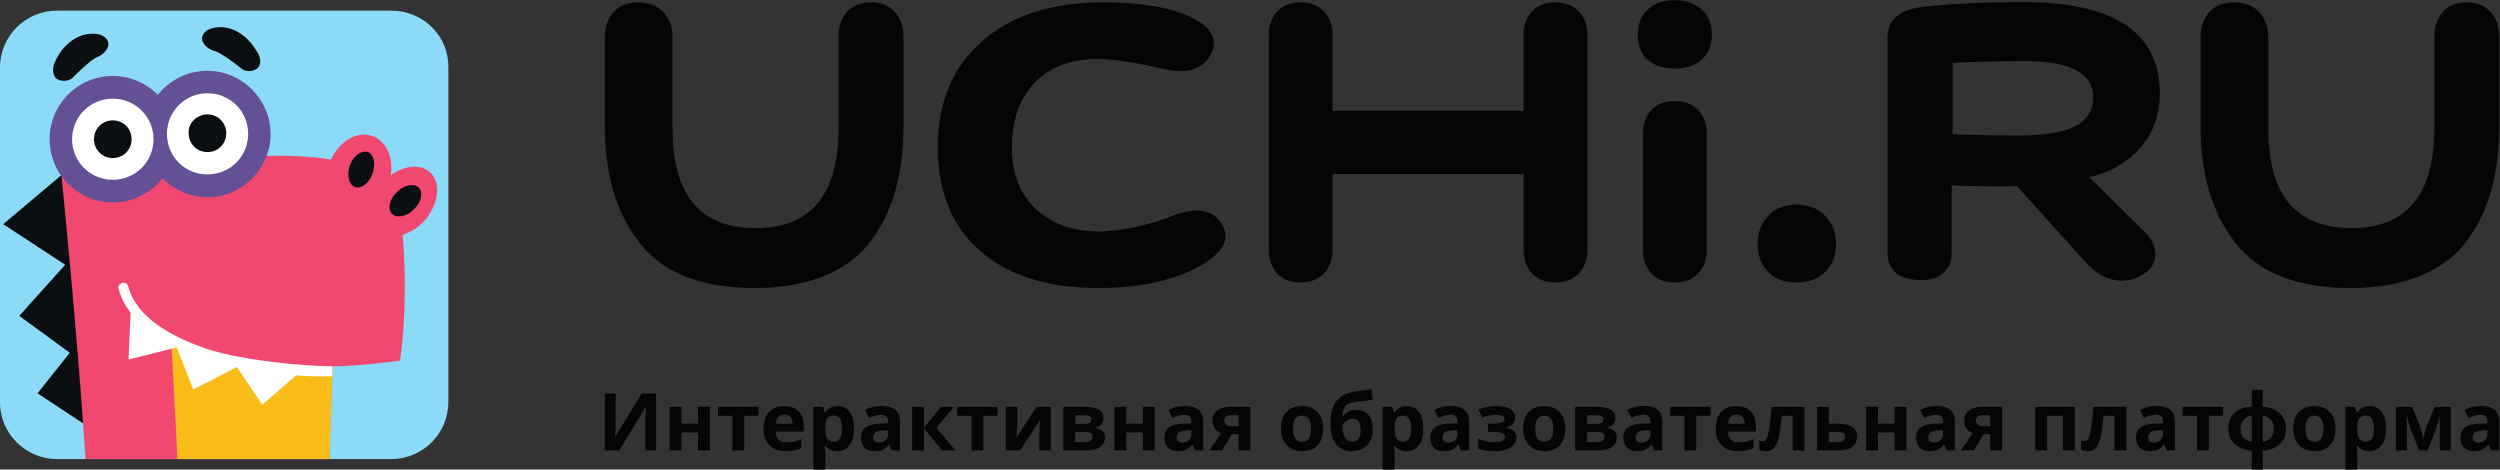
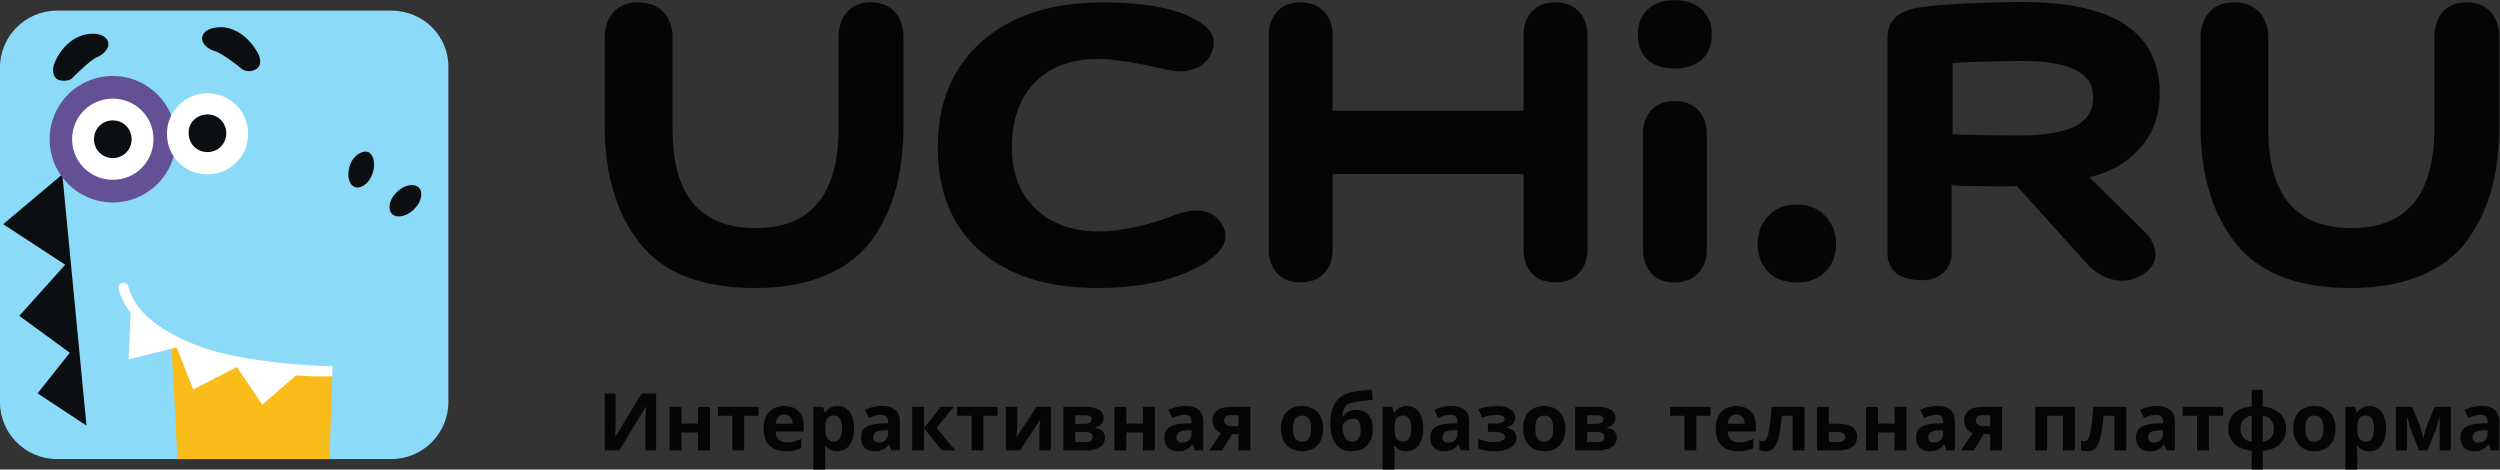
<svg xmlns="http://www.w3.org/2000/svg" viewBox="0 0 319.527 60.013" height="60.013" width="319.527" xml:space="preserve" id="svg2" version="1.1">
  <rect x="0" y="0" width="319.527" height="60.013" fill="#333333" stroke="none" />
  <defs id="defs6" />
  <g transform="matrix(1.333,0,0,-1.333,-38.191,96.529)" id="g10">
    <g transform="scale(0.1)" id="g12">
      <path id="path14" style="fill:#8bdaf7;fill-opacity:1;fill-rule:nonzero;stroke:none" d="M 661.566,713.969 H 341.285 c -30.375,0 -54.855,-24.535 -54.855,-54.789 V 338.754 c 0,-30.25 24.48,-54.785 54.855,-54.785 h 320.281 c 30.372,0 54.856,24.535 54.856,54.785 V 659.18 c 0.551,30.254 -23.934,54.789 -54.856,54.789" />
      <path id="path16" style="fill:#0c0f11;fill-opacity:1;fill-rule:nonzero;stroke:none" d="m 369.441,316.039 -46.937,30.969 30.922,38.887 -48.41,35.386 43.992,49.032 -59.453,38.886 56.695,47.739 23.191,-240.899" />
-       <path id="path18" style="fill:#f1486f;fill-opacity:1;fill-rule:nonzero;stroke:none" d="m 696.902,560.438 c -9.386,6.632 -23.742,4.425 -35.707,-4.422 2.758,18.425 -5.156,34.461 -19.695,38.336 -14.355,3.683 -29.637,-6.454 -37.734,-23.223 -30.743,5.344 -70.688,4.051 -117.989,1.473 -41.789,-2.211 -141.367,-7.188 -141.367,-7.188 0,0 0.18,-0.371 0.363,-0.922 -0.183,0 -0.183,0 -0.183,0 0,0 15.828,-155.008 23.93,-280.523 h 233.957 c 0.371,34.281 2.941,88.84 2.941,88.84 21.727,0.183 62.957,4.972 64.609,5.711 0,0 8.289,49.027 2.578,120.543 8.469,2.578 16.934,8.109 23.379,16.402 12.332,16.769 13.067,36.305 0.918,44.973" />
      <path id="path20" style="fill:#fabc18;fill-opacity:1;fill-rule:nonzero;stroke:none" d="m 450.438,401.004 c 1.472,-27.461 4.05,-71.699 6.257,-117.035 h 145.782 l 2.664,82.383 c -53.567,-0.739 -110.34,6.636 -154.703,34.652" />
      <path id="path22" style="fill:#0c0f11;fill-opacity:1;fill-rule:nonzero;stroke:none" d="m 639.656,578.309 c 5.711,-2.95 7.184,-12.348 3.684,-21.563 -3.684,-9.398 -11.598,-14.375 -17.301,-11.609 -5.707,2.949 -7.184,12.347 -3.68,21.562 3.496,8.66 11.411,13.641 17.297,11.61" />
      <path id="path24" style="fill:#0c0f11;fill-opacity:1;fill-rule:nonzero;stroke:none" d="m 687.523,544.77 c 4.973,-4.051 3.317,-14.004 -3.308,-20.457 -6.633,-7.372 -16.383,-9.766 -21.356,-5.715 -4.968,4.058 -3.312,14.007 3.313,20.461 6.445,7.371 16.383,9.769 21.351,5.711" />
      <path id="path26" style="fill:#0c0f11;fill-opacity:1;fill-rule:nonzero;stroke:none" d="m 370.551,691.484 c 10.121,1.473 17.301,-1.476 19.508,-7.187 2.211,-6.457 -4.965,-12.906 -10.86,-15.117 -6.441,-2.95 -20.246,-16.586 -23.746,-20.274 -3.68,-2.949 -11.598,-2.949 -15.094,0 -3.679,3.688 -3.679,10.137 -1.468,15.114 4.964,12.347 16.562,25.25 31.66,27.464" />
      <path id="path28" style="fill:#0c0f11;fill-opacity:1;fill-rule:nonzero;stroke:none" d="m 499.215,698.117 c -10.129,0 -17.305,-2.945 -18.781,-9.398 -1.469,-6.449 6.445,-12.348 12.336,-13.641 5.707,-1.476 21.722,-13.64 25.957,-17.324 4.414,-2.949 11.593,-2.211 15.089,1.473 3.684,3.687 2.207,10.875 -0.738,15.113 -6.437,11.609 -18.773,23.043 -33.863,23.777" />
      <path id="path30" style="fill:#645195;fill-opacity:1;fill-rule:nonzero;stroke:none" d="m 394.66,651.305 c 33.137,0 60.563,-26.731 60.563,-60.641 0,-33.91 -27.426,-60.641 -60.563,-60.641 -33.129,0 -60.555,26.731 -60.555,60.641 0,33.91 27.243,60.641 60.555,60.641" />
-       <path id="path32" style="fill:#645195;fill-opacity:1;fill-rule:nonzero;stroke:none" d="m 485.406,656.277 c 33.133,0 60.559,-27.464 60.559,-60.636 0,-33.176 -27.426,-60.641 -60.559,-60.641 -33.133,0 -60.558,27.465 -60.558,60.641 0,33.91 27.425,60.636 60.558,60.636" />
      <path id="path34" style="fill:#ffffff;fill-opacity:1;fill-rule:nonzero;stroke:none" d="m 394.668,629.555 c 21.719,0 39.023,-17.325 39.023,-38.891 0,-21.562 -17.304,-38.894 -39.023,-38.894 -21.723,0 -39.023,17.332 -39.023,38.894 0,21.566 17.3,38.891 39.023,38.891" />
      <path id="path36" style="fill:#0c0f11;fill-opacity:1;fill-rule:nonzero;stroke:none" d="m 394.66,608.727 c 10.129,0 18.039,-7.926 18.039,-18.063 0,-10.144 -7.91,-18.066 -18.039,-18.066 -10.121,0 -18.035,7.922 -18.035,18.066 0,10.137 7.914,18.063 18.035,18.063" />
      <path id="path38" style="fill:#ffffff;fill-opacity:1;fill-rule:nonzero;stroke:none" d="m 485.414,634.715 c 21.719,0 39.024,-17.324 39.024,-38.891 0,-21.562 -17.305,-38.89 -39.024,-38.89 -21.539,-0.18 -38.84,17.14 -38.84,38.89 0,21.567 17.301,38.891 38.84,38.891" />
      <path id="path40" style="fill:#0c0f11;fill-opacity:1;fill-rule:nonzero;stroke:none" d="m 485.414,614.441 c 10.129,0 18.043,-7.921 18.043,-18.058 0,-10.141 -7.914,-18.07 -18.043,-18.07 -10.121,0 -18.035,7.929 -18.035,18.07 -0.555,10.137 8.098,18.058 18.035,18.058" />
      <path id="path42" style="fill:#ffffff;fill-opacity:1;fill-rule:nonzero;stroke:none" d="m 605.398,372.992 c -25.218,0 -85.382,4.977 -122.195,17.141 -28.902,10.137 -65.715,28.203 -73.629,59.164 -0.738,2.949 -3.679,4.242 -5.707,3.683 -2.945,-0.734 -4.418,-3.683 -3.683,-5.71 15.832,-62.668 139.074,-86.442 204.785,-83.864 0.187,0 0.429,8.848 0.429,9.586" />
      <path id="path44" style="fill:#ffffff;fill-opacity:1;fill-rule:nonzero;stroke:none" d="m 411.781,424.965 -2.019,-45.527 46.199,11.613 15.832,-40.363 41.781,21.562 24.481,-36.121 33.875,29.484 -12.336,4.239 -59.824,10.875 -47.676,15.855 -40.313,28.383" />
      <path id="path46" style="fill:#040606;fill-opacity:1;fill-rule:nonzero;stroke:none" d="m 2275.99,602.98 c 11.7,5.868 17.54,15.27 17.54,28.247 0,22.961 -22.59,34.461 -67.81,34.461 -8.23,0 -51.14,-0.622 -66.95,-1.899 v -68.273 c 9.81,-0.856 51.46,-1.278 63.16,-1.278 24.34,-0.035 42.37,2.914 54.06,8.742 z m -179.75,84.657 c 0,15.984 9.46,25.683 28.34,29.054 19.92,3.641 70.95,5.477 101.66,5.477 87.41,0 131.1,-29.191 131.1,-87.57 0,-19.914 -5.74,-36.758 -17.2,-50.516 -11.46,-13.762 -27.39,-24.437 -50.37,-29.812 l 55.21,-54.579 c 9.92,-11.171 14.21,-30.234 -7.5,-40.753 -17.76,-8.618 -37.34,-2.551 -51.68,14.25 l -65.46,72.562 c -4.39,-0.555 -53.41,-0.293 -62.52,0.855 v -65.453 c 0,-7.57 -2.71,-13.761 -8.1,-18.511 -5.38,-4.786 -11.09,-7.145 -20.55,-7.145 -9.77,0 -19.84,2.395 -25.06,7.145 -5.22,4.785 -7.87,10.941 -7.87,18.511 v 206.485" />
      <path id="path48" style="fill:#040606;fill-opacity:1;fill-rule:nonzero;stroke:none" d="m 1090.51,688.555 c 0,9.668 2.61,17.625 7.86,23.914 5.25,6.261 12.92,9.406 23.02,9.406 10.11,0 17.87,-3.145 23.29,-9.406 5.42,-6.254 8.12,-14.219 8.12,-23.914 v -84.289 c 0,-22.18 -2.34,-42.258 -7.03,-60.153 -4.69,-17.918 -12.29,-34.265 -22.76,-49.136 -10.47,-14.875 -25.27,-26.403 -44.39,-34.625 -19.12,-8.223 -41.88,-12.356 -68.24,-12.356 -50.9,0 -87.622,14.219 -110.185,42.692 -22.558,28.464 -33.82,65.941 -33.82,112.496 v 85.371 c 0,9.668 2.809,17.625 8.391,23.914 5.613,6.261 13.441,9.406 23.55,9.406 10.469,0 18.594,-3.145 24.375,-9.406 5.782,-6.254 8.653,-14.219 8.653,-23.914 v -88.059 c 0,-63.359 26.523,-95.039 79.596,-95.039 53.08,0 79.61,32.043 79.61,96.117 v 86.981 h -0.04" />
      <path id="path50" style="fill:#040606;fill-opacity:1;fill-rule:nonzero;stroke:none" d="m 2620.58,688.551 c 0,9.668 2.61,17.625 7.87,23.914 5.25,6.262 12.91,9.402 23.02,9.402 10.1,0 17.87,-3.14 23.28,-9.402 5.42,-6.254 8.13,-14.219 8.13,-23.914 v -84.289 c 0,-22.184 -2.35,-42.262 -7.05,-60.153 -4.68,-17.918 -12.27,-34.265 -22.74,-49.14 -10.47,-14.871 -25.27,-26.403 -44.4,-34.621 -19.13,-8.223 -41.88,-12.356 -68.23,-12.356 -50.9,0 -87.63,14.219 -110.19,42.692 -22.56,28.464 -33.82,65.976 -33.82,112.496 v 85.371 c 0,9.668 2.81,17.625 8.39,23.914 5.61,6.262 13.44,9.402 23.55,9.402 10.47,0 18.59,-3.14 24.37,-9.402 5.78,-6.254 8.66,-14.219 8.66,-23.914 v -88.059 c 0,-63.359 26.52,-95.035 79.6,-95.035 53.08,0 79.6,32.035 79.6,96.113 v 86.981 h -0.04" />
      <path id="path52" style="fill:#040606;fill-opacity:1;fill-rule:nonzero;stroke:none" d="m 1339.29,447.992 c -48.09,0 -85.72,11.824 -112.86,35.449 -27.15,23.618 -40.76,56.739 -40.76,99.36 0,42.949 14.13,76.89 42.41,101.754 28.27,24.898 66.91,37.312 115.9,37.312 37.85,0 66.55,-5.012 86.17,-15.035 19.16,-9.664 24.71,-21.656 16.71,-35.973 -7.56,-12.871 -22.26,-18.343 -44.09,-12.968 -22.73,5.371 -48.06,9.757 -63.22,9.757 -25.83,0 -46.07,-7.531 -60.78,-22.57 -14.69,-15.035 -22.02,-35.808 -22.02,-62.308 0,-25.059 7.66,-44.754 23.05,-59.063 15.36,-14.316 35.51,-21.496 60.44,-21.496 17.81,0 45.62,5.016 70.55,15.039 21.37,8.223 36.53,6.457 45.42,-5.375 10.24,-13.594 5.78,-26.664 -13.34,-39.211 -25.9,-16.449 -60.41,-24.672 -103.58,-24.672" />
      <path id="path54" style="fill:#040606;fill-opacity:1;fill-rule:nonzero;stroke:none" d="m 1866.4,715.094 c 6.31,5.89 14.89,8.875 25.73,8.875 10.83,0 19.48,-2.949 25.99,-8.875 6.51,-5.903 9.74,-13.895 9.74,-23.918 0,-10.387 -3.23,-18.442 -9.74,-24.18 -6.51,-5.73 -15.16,-8.578 -25.99,-8.578 -10.84,0 -19.39,2.781 -25.73,8.32 -6.34,5.535 -9.48,13.692 -9.48,24.438 0.03,10.058 3.17,18.015 9.48,23.918" />
      <path id="path56" style="fill:#040606;fill-opacity:1;fill-rule:nonzero;stroke:none" d="m 1800.44,712.992 c -5.42,5.895 -12.98,8.875 -22.76,8.875 -9.74,0 -17.24,-2.945 -22.46,-8.875 -5.25,-5.898 -7.86,-13.336 -7.86,-22.281 v -72.758 h -183.11 v 72.758 c 0,8.945 -2.71,16.383 -8.13,22.281 -5.41,5.895 -12.98,8.875 -22.75,8.875 -9.75,0 -17.24,-2.945 -22.46,-8.875 -5.25,-5.898 -7.86,-13.336 -7.86,-22.281 V 484.484 c 0,-8.937 2.61,-16.375 7.86,-22.273 5.22,-5.898 12.71,-8.844 22.46,-8.844 9.74,0 17.34,2.946 22.75,8.844 5.42,5.898 8.13,13.336 8.13,22.273 v 72.766 h 183.11 v -72.766 c 0,-8.937 2.61,-16.375 7.86,-22.273 5.22,-5.898 12.72,-8.844 22.46,-8.844 9.75,0 17.34,2.946 22.76,8.844 5.42,5.898 8.13,13.336 8.13,22.273 v 206.227 c 0,8.945 -2.71,16.383 -8.13,22.281" />
      <path id="path58" style="fill:#040606;fill-opacity:1;fill-rule:nonzero;stroke:none" d="m 1861.81,596.137 c 0,8.945 2.61,16.383 7.86,22.281 5.22,5.895 12.72,8.875 22.46,8.875 9.75,0 17.34,-2.949 22.76,-8.875 5.42,-5.898 8.12,-13.336 8.12,-22.281 V 484.492 c 0,-8.941 -2.7,-16.383 -8.12,-22.277 -5.42,-5.899 -12.98,-8.875 -22.76,-8.875 -9.74,0 -17.24,2.949 -22.46,8.875 -5.25,5.894 -7.86,13.336 -7.86,22.277 v 111.645" />
      <path id="path60" style="fill:#040606;fill-opacity:1;fill-rule:nonzero;stroke:none" d="m 1981.74,516.996 c 6.67,7.336 15.78,11.008 27.35,11.008 11.56,0 20.74,-3.672 27.61,-11.008 6.87,-7.34 10.3,-16.223 10.3,-26.601 0,-10.747 -3.33,-19.594 -10.01,-26.575 -6.67,-6.976 -15.98,-10.48 -27.87,-10.48 -11.89,0 -21.11,3.504 -27.61,10.48 -6.52,6.981 -9.75,15.828 -9.75,26.575 -0.03,10.414 3.31,19.261 9.98,26.601" />
      <path id="path62" style="fill:#040606;fill-opacity:1;fill-rule:nonzero;stroke:none" d="m 866.375,346.902 h 10.426 v -26.386 l -0.145,-7.059 -0.379,-8.039 h 0.227 l 25.23,41.484 h 13.86 V 292.266 H 905.281 V 318.5 c 0,3.512 0.227,8.723 0.676,15.621 h -0.305 l -25.336,-41.855 h -13.941 v 54.636" />
      <path id="path64" style="fill:#040606;fill-opacity:1;fill-rule:nonzero;stroke:none" d="m 939.891,334.047 v -16.07 h 15.918 v 16.07 h 11.402 v -41.781 h -11.402 v 17.226 h -15.918 v -17.226 h -11.399 v 41.781 h 11.399" />
      <path id="path66" style="fill:#040606;fill-opacity:1;fill-rule:nonzero;stroke:none" d="m 1013.74,334.047 v -8.559 h -13.68 v -33.222 h -11.392 v 33.222 h -13.723 v 8.559 h 38.795" />
      <path id="path68" style="fill:#040606;fill-opacity:1;fill-rule:nonzero;stroke:none" d="m 1040.09,291.512 c -6.73,0 -11.99,1.863 -15.77,5.574 -3.79,3.711 -5.68,8.969 -5.68,15.769 0,7 1.74,12.407 5.23,16.219 3.51,3.84 8.36,5.758 14.54,5.758 5.91,0 10.5,-1.684 13.79,-5.043 3.29,-3.363 4.93,-8.012 4.93,-13.945 v -5.528 h -26.95 c 0.13,-3.242 1.09,-5.769 2.89,-7.589 1.79,-1.821 4.31,-2.727 7.54,-2.727 2.52,0 4.9,0.262 7.14,0.785 2.24,0.524 4.59,1.36 7.03,2.504 v -8.82 c -1.99,-0.996 -4.13,-1.735 -6.39,-2.203 -2.27,-0.5 -5.04,-0.754 -8.3,-0.754 z m -1.6,35.211 c -2.42,0 -4.32,-0.774 -5.69,-2.321 -1.37,-1.515 -2.15,-3.683 -2.35,-6.504 h 15.99 c -0.04,2.821 -0.78,4.989 -2.2,6.504 -1.42,1.547 -3.34,2.321 -5.75,2.321" />
      <path id="path70" style="fill:#040606;fill-opacity:1;fill-rule:nonzero;stroke:none" d="m 1085.99,325.711 c -2.82,0 -4.88,-0.867 -6.17,-2.617 -1.3,-1.719 -1.97,-4.571 -2.02,-8.555 v -1.234 c 0,-4.489 0.66,-7.7 1.98,-9.645 1.35,-1.941 3.47,-2.914 6.36,-2.914 5.1,0 7.66,4.215 7.66,12.633 0,4.109 -0.64,7.187 -1.91,9.23 -1.25,2.067 -3.21,3.102 -5.9,3.102 z m 3.36,-34.199 c -4.91,0 -8.76,1.785 -11.55,5.347 h -0.59 c 0.39,-3.484 0.59,-5.507 0.59,-6.054 v -16.93 h -11.4 v 60.172 h 9.27 l 1.61,-5.418 h 0.52 c 2.67,4.133 6.62,6.203 11.85,6.203 4.93,0 8.8,-1.906 11.58,-5.719 2.8,-3.812 4.19,-9.105 4.19,-15.883 0,-4.46 -0.66,-8.335 -1.98,-11.625 -1.3,-3.285 -3.15,-5.792 -5.57,-7.507 -2.42,-1.719 -5.26,-2.586 -8.52,-2.586" />
      <path id="path72" style="fill:#040606;fill-opacity:1;fill-rule:nonzero;stroke:none" d="m 1138.01,311.625 -4.41,-0.152 c -3.31,-0.098 -5.78,-0.7 -7.4,-1.797 -1.62,-1.094 -2.43,-2.762 -2.43,-5.004 0,-3.211 1.84,-4.824 5.53,-4.824 2.64,0 4.75,0.761 6.32,2.281 1.6,1.523 2.39,3.539 2.39,6.055 z m 3.37,-19.359 -2.21,5.675 h -0.3 c -1.92,-2.414 -3.9,-4.093 -5.94,-5.043 -2.02,-0.921 -4.66,-1.386 -7.93,-1.386 -4,0 -7.17,1.148 -9.49,3.445 -2.29,2.289 -3.44,5.555 -3.44,9.789 0,4.434 1.55,7.699 4.64,9.793 3.11,2.113 7.8,3.285 14.05,3.512 l 7.25,0.222 v 1.832 c 0,4.235 -2.17,6.356 -6.5,6.356 -3.34,0 -7.26,-1.008 -11.77,-3.027 l -3.78,7.699 c 4.81,2.512 10.14,3.773 16,3.773 5.6,0 9.9,-1.218 12.89,-3.664 2.99,-2.437 4.49,-6.148 4.49,-11.137 v -27.839 h -7.96" />
      <path id="path74" style="fill:#040606;fill-opacity:1;fill-rule:nonzero;stroke:none" d="m 1188.51,334.047 h 12.55 l -16.55,-20.035 18.01,-21.746 h -12.93 l -17.08,21.191 v -21.191 h -11.4 v 41.781 h 11.4 v -20.293 l 16,20.293" />
      <path id="path76" style="fill:#040606;fill-opacity:1;fill-rule:nonzero;stroke:none" d="m 1243.07,334.047 v -8.559 h -13.68 v -33.222 h -11.4 v 33.222 h -13.71 v 8.559 h 38.79" />
      <path id="path78" style="fill:#040606;fill-opacity:1;fill-rule:nonzero;stroke:none" d="m 1261.91,334.047 v -16.52 c 0,-1.742 -0.29,-6.004 -0.86,-12.781 l 19.28,29.301 h 13.72 v -41.781 h -11.03 v 16.664 c 0,2.968 0.25,7.152 0.75,12.558 l -19.21,-29.222 h -13.68 v 41.781 h 11.03" />
      <path id="path80" style="fill:#040606;fill-opacity:1;fill-rule:nonzero;stroke:none" d="m 1333.07,322.199 c 0,2.539 -2.02,3.813 -6.06,3.813 h -9.56 v -8.258 h 8.26 c 2.41,0 4.24,0.348 5.49,1.043 1.25,0.699 1.87,1.832 1.87,3.402 z m 1.05,-16.851 c 0,1.636 -0.64,2.824 -1.91,3.547 -1.27,0.75 -3.18,1.121 -5.72,1.121 h -9.04 v -9.868 h 9.27 c 2.41,0 4.24,0.446 5.49,1.344 1.27,0.926 1.91,2.207 1.91,3.856 z m 10.5,17.746 c 0,-2.242 -0.71,-4.16 -2.13,-5.75 -1.4,-1.574 -3.47,-2.582 -6.21,-3.028 v -0.304 c 2.97,-0.344 5.31,-1.367 7.03,-3.063 1.74,-1.668 2.62,-3.738 2.62,-6.203 0,-4.062 -1.6,-7.164 -4.79,-9.308 -3.19,-2.118 -7.75,-3.172 -13.68,-3.172 h -21.41 v 41.781 h 21.41 c 5.73,0 10.02,-0.934 12.86,-2.805 2.86,-1.844 4.3,-4.558 4.3,-8.148" />
      <path id="path82" style="fill:#040606;fill-opacity:1;fill-rule:nonzero;stroke:none" d="m 1366.41,334.047 v -16.07 h 15.92 v 16.07 h 11.4 v -41.781 h -11.4 v 17.226 h -15.92 v -17.226 h -11.4 v 41.781 h 11.4" />
      <path id="path84" style="fill:#040606;fill-opacity:1;fill-rule:nonzero;stroke:none" d="m 1428.86,311.625 -4.41,-0.152 c -3.32,-0.098 -5.78,-0.7 -7.4,-1.797 -1.62,-1.094 -2.43,-2.762 -2.43,-5.004 0,-3.211 1.84,-4.824 5.53,-4.824 2.64,0 4.75,0.761 6.32,2.281 1.59,1.523 2.39,3.539 2.39,6.055 z m 3.36,-19.359 -2.2,5.675 h -0.3 c -1.92,-2.414 -3.9,-4.093 -5.94,-5.043 -2.02,-0.921 -4.66,-1.386 -7.93,-1.386 -4.01,0 -7.17,1.148 -9.49,3.445 -2.29,2.289 -3.44,5.555 -3.44,9.789 0,4.434 1.55,7.699 4.64,9.793 3.11,2.113 7.79,3.285 14.05,3.512 l 7.25,0.222 v 1.832 c 0,4.235 -2.17,6.356 -6.5,6.356 -3.34,0 -7.27,-1.008 -11.78,-3.027 l -3.77,7.699 c 4.81,2.512 10.14,3.773 15.99,3.773 5.61,0 9.91,-1.218 12.9,-3.664 2.99,-2.437 4.48,-6.148 4.48,-11.137 v -27.839 h -7.96" />
      <path id="path86" style="fill:#040606;fill-opacity:1;fill-rule:nonzero;stroke:none" d="m 1460.22,321.039 c 0,-1.742 0.68,-3.109 2.05,-4.109 1.37,-0.973 3.17,-1.457 5.38,-1.457 h 6.36 v 10.539 h -7.81 c -1.87,0 -3.34,-0.461 -4.41,-1.383 -1.05,-0.899 -1.57,-2.09 -1.57,-3.59 z m -1.91,-28.773 h -12.33 l 11.25,16.515 c -2.69,1.121 -4.74,2.742 -6.13,4.86 -1.37,2.121 -2.06,4.609 -2.06,7.476 0,4.031 1.51,7.196 4.52,9.492 3.04,2.289 7.18,3.438 12.41,3.438 h 19.44 v -41.781 h -11.4 v 15.547 h -6.28 l -9.42,-15.547" />
      <path id="path88" style="fill:#040606;fill-opacity:1;fill-rule:nonzero;stroke:none" d="m 1555.18,313.23 c 0,-6.8 -1.79,-12.125 -5.38,-15.96 -3.59,-3.836 -8.58,-5.758 -14.99,-5.758 -4.01,0 -7.54,0.875 -10.61,2.617 -3.06,1.773 -5.42,4.305 -7.06,7.59 -1.65,3.289 -2.47,7.129 -2.47,11.511 0,6.829 1.78,12.133 5.34,15.918 3.57,3.79 8.58,5.684 15.03,5.684 4.01,0 7.55,-0.871 10.61,-2.617 3.07,-1.742 5.42,-4.246 7.07,-7.508 1.64,-3.269 2.46,-7.09 2.46,-11.477 z m -28.89,0 c 0,-4.132 0.68,-7.265 2.02,-9.382 1.37,-2.118 3.59,-3.176 6.65,-3.176 3.04,0 5.22,1.047 6.54,3.141 1.35,2.113 2.02,5.253 2.02,9.417 0,4.137 -0.67,7.239 -2.02,9.309 -1.34,2.063 -3.55,3.102 -6.61,3.102 -3.04,0 -5.23,-1.039 -6.58,-3.102 -1.34,-2.047 -2.02,-5.148 -2.02,-9.309" />
      <path id="path90" style="fill:#040606;fill-opacity:1;fill-rule:nonzero;stroke:none" d="m 1583.03,300.746 c 5.4,0 8.11,3.727 8.11,11.176 0,7.254 -2.44,10.875 -7.33,10.875 -1.34,0 -2.69,-0.313 -4.03,-0.934 -1.32,-0.625 -2.55,-1.445 -3.67,-2.465 -1.09,-1 -1.9,-2.007 -2.43,-3.027 0,-5.058 0.81,-8.933 2.43,-11.625 1.62,-2.668 3.93,-4 6.92,-4 z m -20.97,16.559 c 0,9.59 1.82,16.871 5.46,21.824 3.66,4.98 9.37,8.137 17.11,9.461 2.72,0.469 5.45,0.855 8.19,1.156 2.77,0.32 5.66,0.684 8.67,1.082 l 1.31,-9.98 c -6.33,-0.723 -11.16,-1.309 -14.5,-1.758 -3.32,-0.449 -5.76,-0.945 -7.33,-1.492 -1.57,-0.524 -2.86,-1.285 -3.88,-2.282 -1,-0.996 -1.77,-2.312 -2.32,-3.961 -0.55,-1.621 -0.91,-3.789 -1.09,-6.503 h 0.56 c 1.33,2.043 3.07,3.613 5.24,4.707 2.16,1.097 4.49,1.648 6.99,1.648 5.15,0 9.17,-1.582 12.03,-4.746 2.87,-3.141 4.3,-7.648 4.3,-13.531 0,-6.778 -1.82,-12.047 -5.46,-15.805 -3.61,-3.742 -8.61,-5.613 -14.98,-5.613 -6.38,0 -11.37,2.281 -14.95,6.84 -3.57,4.586 -5.35,10.906 -5.35,18.953" />
      <path id="path92" style="fill:#040606;fill-opacity:1;fill-rule:nonzero;stroke:none" d="m 1631.8,325.711 c -2.81,0 -4.87,-0.867 -6.17,-2.617 -1.29,-1.719 -1.96,-4.571 -2.01,-8.555 v -1.234 c 0,-4.489 0.66,-7.7 1.98,-9.645 1.34,-1.941 3.46,-2.914 6.35,-2.914 5.11,0 7.66,4.215 7.66,12.633 0,4.109 -0.63,7.187 -1.9,9.23 -1.25,2.067 -3.22,3.102 -5.91,3.102 z m 3.36,-34.199 c -4.9,0 -8.75,1.785 -11.54,5.347 h -0.6 c 0.4,-3.484 0.6,-5.507 0.6,-6.054 v -16.93 h -11.4 v 60.172 h 9.27 l 1.6,-5.418 h 0.53 c 2.66,4.133 6.61,6.203 11.84,6.203 4.94,0 8.8,-1.906 11.59,-5.719 2.79,-3.812 4.18,-9.105 4.18,-15.883 0,-4.46 -0.65,-8.335 -1.98,-11.625 -1.29,-3.285 -3.15,-5.792 -5.56,-7.507 -2.42,-1.719 -5.26,-2.586 -8.53,-2.586" />
      <path id="path94" style="fill:#040606;fill-opacity:1;fill-rule:nonzero;stroke:none" d="m 1683.83,311.625 -4.41,-0.152 c -3.32,-0.098 -5.78,-0.7 -7.4,-1.797 -1.63,-1.094 -2.44,-2.762 -2.44,-5.004 0,-3.211 1.85,-4.824 5.54,-4.824 2.64,0 4.74,0.761 6.31,2.281 1.6,1.523 2.4,3.539 2.4,6.055 z m 3.36,-19.359 -2.22,5.675 h -0.28 c -1.92,-2.414 -3.9,-4.093 -5.96,-5.043 -2,-0.921 -4.65,-1.386 -7.92,-1.386 -4,0 -7.17,1.148 -9.48,3.445 -2.3,2.289 -3.44,5.555 -3.44,9.789 0,4.434 1.54,7.699 4.63,9.793 3.12,2.113 7.8,3.285 14.06,3.512 l 7.25,0.222 v 1.832 c 0,4.235 -2.18,6.356 -6.51,6.356 -3.34,0 -7.26,-1.008 -11.77,-3.027 l -3.77,7.699 c 4.8,2.512 10.14,3.773 15.99,3.773 5.61,0 9.91,-1.218 12.9,-3.664 2.99,-2.437 4.48,-6.148 4.48,-11.137 v -27.839 h -7.96" />
      <path id="path96" style="fill:#040606;fill-opacity:1;fill-rule:nonzero;stroke:none" d="m 1717.31,317.977 c 4.31,0 7.37,0.347 9.16,1.046 1.82,0.7 2.73,1.805 2.73,3.325 0,1.347 -0.66,2.359 -1.98,3.027 -1.32,0.676 -3.5,1.012 -6.54,1.012 -1.93,0 -4.1,-0.242 -6.54,-0.715 -2.42,-0.469 -4.63,-1.117 -6.62,-1.942 l -3.37,7.961 c 2.97,1.122 5.84,1.922 8.64,2.395 2.79,0.5 5.91,0.746 9.34,0.746 5.21,0 9.39,-0.996 12.53,-2.992 3.13,-1.992 4.7,-4.692 4.7,-8.11 0,-4.707 -2.77,-7.773 -8.33,-9.191 v -0.375 c 3.41,-0.851 5.84,-2.055 7.28,-3.621 1.48,-1.551 2.21,-3.582 2.21,-6.098 0,-2.543 -0.82,-4.793 -2.46,-6.765 -1.65,-1.969 -4.03,-3.489 -7.14,-4.555 -3.12,-1.074 -6.78,-1.613 -10.99,-1.613 -6.98,0 -12.33,0.867 -16.07,2.586 v 9.418 c 2.14,-1 4.47,-1.786 7.03,-2.36 2.56,-0.57 5.04,-0.859 7.42,-0.859 3.73,0 6.5,0.41 8.34,1.234 1.85,0.848 2.77,2.043 2.77,3.59 0,1.695 -0.97,2.942 -2.91,3.734 -1.95,0.821 -4.94,1.239 -8.97,1.239 h -4.41 v 7.883 h 4.18" />
      <path id="path98" style="fill:#040606;fill-opacity:1;fill-rule:nonzero;stroke:none" d="m 1787.43,313.23 c 0,-6.8 -1.8,-12.125 -5.38,-15.96 -3.59,-3.836 -8.59,-5.758 -14.99,-5.758 -4.01,0 -7.55,0.875 -10.62,2.617 -3.06,1.773 -5.41,4.305 -7.06,7.59 -1.64,3.289 -2.47,7.129 -2.47,11.511 0,6.829 1.79,12.133 5.35,15.918 3.55,3.79 8.56,5.684 15.02,5.684 4.01,0 7.55,-0.871 10.61,-2.617 3.07,-1.742 5.42,-4.246 7.07,-7.508 1.65,-3.269 2.47,-7.09 2.47,-11.477 z m -28.89,0 c 0,-4.132 0.67,-7.265 2.02,-9.382 1.37,-2.118 3.58,-3.176 6.65,-3.176 3.04,0 5.22,1.047 6.53,3.141 1.35,2.113 2.03,5.253 2.03,9.417 0,4.137 -0.68,7.239 -2.03,9.309 -1.34,2.063 -3.54,3.102 -6.61,3.102 -3.04,0 -5.23,-1.039 -6.57,-3.102 -1.35,-2.047 -2.02,-5.148 -2.02,-9.309" />
      <path id="path100" style="fill:#040606;fill-opacity:1;fill-rule:nonzero;stroke:none" d="m 1823.87,322.199 c 0,2.539 -2.02,3.813 -6.06,3.813 h -9.56 v -8.258 h 8.25 c 2.42,0 4.25,0.348 5.5,1.043 1.24,0.699 1.87,1.832 1.87,3.402 z m 1.04,-16.851 c 0,1.636 -0.63,2.824 -1.9,3.547 -1.27,0.75 -3.18,1.121 -5.72,1.121 h -9.04 v -9.868 h 9.25 c 2.43,0 4.26,0.446 5.51,1.344 1.27,0.926 1.9,2.207 1.9,3.856 z m 10.5,17.746 c 0,-2.242 -0.7,-4.16 -2.12,-5.75 -1.4,-1.574 -3.47,-2.582 -6.22,-3.028 v -0.304 c 2.98,-0.344 5.32,-1.367 7.04,-3.063 1.74,-1.668 2.61,-3.738 2.61,-6.203 0,-4.062 -1.59,-7.164 -4.78,-9.308 -3.2,-2.118 -7.75,-3.172 -13.68,-3.172 h -21.41 v 41.781 h 21.41 c 5.73,0 10.02,-0.934 12.86,-2.805 2.86,-1.844 4.29,-4.558 4.29,-8.148" />
-       <path id="path102" style="fill:#040606;fill-opacity:1;fill-rule:nonzero;stroke:none" d="m 1868.98,311.625 -4.42,-0.152 c -3.32,-0.098 -5.77,-0.7 -7.39,-1.797 -1.62,-1.094 -2.43,-2.762 -2.43,-5.004 0,-3.211 1.84,-4.824 5.53,-4.824 2.63,0 4.75,0.761 6.32,2.281 1.59,1.523 2.39,3.539 2.39,6.055 z m 3.36,-19.359 -2.2,5.675 h -0.3 c -1.93,-2.414 -3.9,-4.093 -5.94,-5.043 -2.02,-0.921 -4.66,-1.386 -7.93,-1.386 -4.01,0 -7.17,1.148 -9.49,3.445 -2.29,2.289 -3.44,5.555 -3.44,9.789 0,4.434 1.54,7.699 4.63,9.793 3.12,2.113 7.8,3.285 14.06,3.512 l 7.25,0.222 v 1.832 c 0,4.235 -2.17,6.356 -6.51,6.356 -3.33,0 -7.26,-1.008 -11.77,-3.027 l -3.77,7.699 c 4.81,2.512 10.13,3.773 15.98,3.773 5.62,0 9.92,-1.218 12.9,-3.664 3,-2.437 4.49,-6.148 4.49,-11.137 v -27.839 h -7.96" />
      <path id="path104" style="fill:#040606;fill-opacity:1;fill-rule:nonzero;stroke:none" d="m 1926.64,334.047 v -8.559 h -13.67 v -33.222 h -11.4 v 33.222 h -13.72 v 8.559 h 38.79" />
      <path id="path106" style="fill:#040606;fill-opacity:1;fill-rule:nonzero;stroke:none" d="m 1953,291.512 c -6.73,0 -11.99,1.863 -15.78,5.574 -3.78,3.711 -5.68,8.969 -5.68,15.769 0,7 1.75,12.407 5.24,16.219 3.51,3.84 8.35,5.758 14.53,5.758 5.91,0 10.51,-1.684 13.79,-5.043 3.29,-3.363 4.94,-8.012 4.94,-13.945 v -5.528 h -26.95 c 0.13,-3.242 1.08,-5.769 2.88,-7.589 1.79,-1.821 4.31,-2.727 7.55,-2.727 2.52,0 4.89,0.262 7.14,0.785 2.23,0.524 4.58,1.36 7.02,2.504 v -8.82 c -1.99,-0.996 -4.12,-1.735 -6.39,-2.203 -2.26,-0.5 -5.04,-0.754 -8.29,-0.754 z m -1.61,35.211 c -2.42,0 -4.32,-0.774 -5.68,-2.321 -1.37,-1.515 -2.16,-3.683 -2.36,-6.504 h 16 c -0.05,2.821 -0.79,4.989 -2.21,6.504 -1.42,1.547 -3.33,2.321 -5.75,2.321" />
      <path id="path108" style="fill:#040606;fill-opacity:1;fill-rule:nonzero;stroke:none" d="m 2016.72,292.266 h -11.4 v 33.222 h -10.5 c -0.8,-9.343 -1.77,-16.32 -2.92,-20.929 -1.14,-4.582 -2.68,-7.911 -4.59,-9.981 -1.91,-2.039 -4.4,-3.066 -7.48,-3.066 -2.64,0 -4.81,0.402 -6.51,1.199 v 9.121 c 1.23,-0.5 2.45,-0.75 3.67,-0.75 1.42,0 2.59,1.02 3.55,3.066 0.97,2.043 1.83,5.446 2.58,10.204 0.77,4.785 1.43,11.351 1.98,19.695 h 31.62 v -41.781" />
      <path id="path110" style="fill:#040606;fill-opacity:1;fill-rule:nonzero;stroke:none" d="m 2055.66,305.418 c 0,1.621 -0.66,2.789 -1.94,3.512 -1.3,0.722 -3.23,1.086 -5.8,1.086 h -7.8 v -9.868 h 7.96 c 5.05,0 7.58,1.754 7.58,5.27 z m -15.54,12.48 h 8.03 c 6.42,0 11.19,-1.019 14.28,-3.058 3.09,-2.047 4.63,-5.133 4.63,-9.274 0,-8.867 -6.15,-13.3 -18.46,-13.3 h -19.88 v 41.781 h 11.4 v -16.149" />
      <path id="path112" style="fill:#040606;fill-opacity:1;fill-rule:nonzero;stroke:none" d="m 2087.13,334.047 v -16.07 h 15.92 v 16.07 h 11.4 v -41.781 h -11.4 v 17.226 h -15.92 v -17.226 h -11.4 v 41.781 h 11.4" />
      <path id="path114" style="fill:#040606;fill-opacity:1;fill-rule:nonzero;stroke:none" d="m 2149.57,311.625 -4.4,-0.152 c -3.31,-0.098 -5.78,-0.7 -7.4,-1.797 -1.62,-1.094 -2.43,-2.762 -2.43,-5.004 0,-3.211 1.85,-4.824 5.54,-4.824 2.64,0 4.74,0.761 6.31,2.281 1.6,1.523 2.38,3.539 2.38,6.055 z m 3.38,-19.359 -2.21,5.675 h -0.3 c -1.91,-2.414 -3.9,-4.093 -5.94,-5.043 -2.03,-0.921 -4.66,-1.386 -7.92,-1.386 -4.01,0 -7.18,1.148 -9.51,3.445 -2.28,2.289 -3.42,5.555 -3.42,9.789 0,4.434 1.54,7.699 4.63,9.793 3.12,2.113 7.8,3.285 14.05,3.512 l 7.24,0.222 v 1.832 c 0,4.235 -2.15,6.356 -6.49,6.356 -3.34,0 -7.27,-1.008 -11.77,-3.027 l -3.78,7.699 c 4.81,2.512 10.14,3.773 16,3.773 5.61,0 9.9,-1.218 12.89,-3.664 2.99,-2.437 4.49,-6.148 4.49,-11.137 v -27.839 h -7.96" />
      <path id="path116" style="fill:#040606;fill-opacity:1;fill-rule:nonzero;stroke:none" d="m 2180.94,321.039 c 0,-1.742 0.69,-3.109 2.06,-4.109 1.37,-0.973 3.16,-1.457 5.38,-1.457 h 6.35 v 10.539 h -7.81 c -1.87,0 -3.34,-0.461 -4.42,-1.383 -1.04,-0.899 -1.56,-2.09 -1.56,-3.59 z m -1.9,-28.773 h -12.34 l 11.25,16.515 c -2.69,1.121 -4.73,2.742 -6.13,4.86 -1.37,2.121 -2.05,4.609 -2.05,7.476 0,4.031 1.5,7.196 4.52,9.492 3.04,2.289 7.17,3.438 12.41,3.438 h 19.43 v -41.781 h -11.4 v 15.547 h -6.28 l -9.41,-15.547" />
      <path id="path118" style="fill:#040606;fill-opacity:1;fill-rule:nonzero;stroke:none" d="m 2275.91,334.047 v -41.781 h -11.44 v 33.222 h -15.13 v -33.222 h -11.4 v 41.781 h 37.97" />
      <path id="path120" style="fill:#040606;fill-opacity:1;fill-rule:nonzero;stroke:none" d="m 2325.28,292.266 h -11.4 v 33.222 h -10.5 c -0.8,-9.343 -1.77,-16.32 -2.92,-20.929 -1.14,-4.582 -2.67,-7.911 -4.59,-9.981 -1.9,-2.039 -4.39,-3.066 -7.48,-3.066 -2.64,0 -4.81,0.402 -6.5,1.199 v 9.121 c 1.22,-0.5 2.44,-0.75 3.66,-0.75 1.42,0 2.61,1.02 3.55,3.066 0.97,2.043 1.83,5.446 2.57,10.204 0.78,4.785 1.44,11.351 1.99,19.695 h 31.62 v -41.781" />
      <path id="path122" style="fill:#040606;fill-opacity:1;fill-rule:nonzero;stroke:none" d="m 2360.45,311.625 -4.41,-0.152 c -3.31,-0.098 -5.78,-0.7 -7.4,-1.797 -1.62,-1.094 -2.43,-2.762 -2.43,-5.004 0,-3.211 1.84,-4.824 5.53,-4.824 2.64,0 4.75,0.761 6.32,2.281 1.59,1.523 2.39,3.539 2.39,6.055 z m 3.36,-19.359 -2.2,5.675 h -0.3 c -1.92,-2.414 -3.9,-4.093 -5.94,-5.043 -2.02,-0.921 -4.66,-1.386 -7.93,-1.386 -4.01,0 -7.17,1.148 -9.49,3.445 -2.29,2.289 -3.44,5.555 -3.44,9.789 0,4.434 1.55,7.699 4.63,9.793 3.12,2.113 7.81,3.285 14.06,3.512 l 7.25,0.222 v 1.832 c 0,4.235 -2.17,6.356 -6.5,6.356 -3.34,0 -7.28,-1.008 -11.78,-3.027 l -3.77,7.699 c 4.81,2.512 10.14,3.773 16,3.773 5.59,0 9.9,-1.218 12.89,-3.664 2.99,-2.437 4.48,-6.148 4.48,-11.137 v -27.839 h -7.96" />
      <path id="path124" style="fill:#040606;fill-opacity:1;fill-rule:nonzero;stroke:none" d="m 2418.12,334.047 v -8.559 h -13.68 v -33.222 h -11.4 v 33.222 h -13.72 v 8.559 h 38.8" />
      <path id="path126" style="fill:#040606;fill-opacity:1;fill-rule:nonzero;stroke:none" d="m 2466.74,313.152 c 0,3.293 -0.93,6.055 -2.8,8.301 -1.88,2.266 -4.49,3.641 -7.85,4.11 v -24.969 c 3.31,0.449 5.92,1.785 7.81,4 1.9,2.222 2.84,5.074 2.84,8.558 z m -31.99,0 c 0,-3.507 0.96,-6.375 2.88,-8.593 1.92,-2.192 4.54,-3.516 7.88,-3.965 v 25.117 c -3.21,-0.426 -5.81,-1.781 -7.81,-4.07 -1.97,-2.297 -2.95,-5.121 -2.95,-8.489 z m 21.34,21.118 c 6.98,-0.571 12.45,-2.727 16.4,-6.461 3.97,-3.743 5.95,-8.625 5.95,-14.657 0,-6.152 -1.96,-11.089 -5.87,-14.8 -3.91,-3.684 -9.4,-5.813 -16.48,-6.391 v -18.086 h -10.58 v 18.086 c -7.05,0.648 -12.57,2.855 -16.55,6.617 -3.97,3.789 -5.95,8.649 -5.95,14.574 0,6.305 1.92,11.278 5.76,14.914 3.84,3.661 9.42,5.731 16.74,6.204 v 16.148 h 10.58 V 334.27" />
      <path id="path128" style="fill:#040606;fill-opacity:1;fill-rule:nonzero;stroke:none" d="m 2525.87,313.23 c 0,-6.8 -1.8,-12.125 -5.38,-15.96 -3.59,-3.836 -8.59,-5.758 -14.99,-5.758 -4.01,0 -7.55,0.875 -10.61,2.617 -3.07,1.773 -5.42,4.305 -7.07,7.59 -1.64,3.289 -2.47,7.129 -2.47,11.511 0,6.829 1.79,12.133 5.35,15.918 3.56,3.79 8.57,5.684 15.02,5.684 4.02,0 7.55,-0.871 10.62,-2.617 3.06,-1.742 5.42,-4.246 7.06,-7.508 1.65,-3.269 2.47,-7.09 2.47,-11.477 z m -28.89,0 c 0,-4.132 0.67,-7.265 2.02,-9.382 1.37,-2.118 3.58,-3.176 6.65,-3.176 3.04,0 5.22,1.047 6.54,3.141 1.34,2.113 2.02,5.253 2.02,9.417 0,4.137 -0.68,7.239 -2.02,9.309 -1.36,2.063 -3.55,3.102 -6.62,3.102 -3.04,0 -5.23,-1.039 -6.57,-3.102 -1.35,-2.047 -2.02,-5.148 -2.02,-9.309" />
      <path id="path130" style="fill:#040606;fill-opacity:1;fill-rule:nonzero;stroke:none" d="m 2554.87,325.711 c -2.81,0 -4.88,-0.867 -6.17,-2.617 -1.29,-1.719 -1.96,-4.571 -2.01,-8.555 v -1.234 c 0,-4.489 0.66,-7.7 1.98,-9.645 1.33,-1.941 3.46,-2.914 6.35,-2.914 5.11,0 7.66,4.215 7.66,12.633 0,4.109 -0.63,7.187 -1.9,9.23 -1.25,2.067 -3.22,3.102 -5.91,3.102 z m 3.36,-34.199 c -4.91,0 -8.75,1.785 -11.54,5.347 h -0.6 c 0.4,-3.484 0.6,-5.507 0.6,-6.054 v -16.93 h -11.4 v 60.172 h 9.27 l 1.6,-5.418 h 0.53 c 2.66,4.133 6.61,6.203 11.84,6.203 4.94,0 8.8,-1.906 11.59,-5.719 2.78,-3.812 4.19,-9.105 4.19,-15.883 0,-4.46 -0.66,-8.335 -1.99,-11.625 -1.29,-3.285 -3.16,-5.792 -5.56,-7.507 -2.42,-1.719 -5.26,-2.586 -8.53,-2.586" />
      <path id="path132" style="fill:#040606;fill-opacity:1;fill-rule:nonzero;stroke:none" d="m 2636.38,292.266 h -10.65 v 32.922 l -0.6,-2.317 c -1.34,-5.254 -2.55,-9.23 -3.62,-11.922 l -7.4,-18.683 H 2606 l -7.51,18.832 c -1.07,2.746 -2.22,6.59 -3.44,11.547 l -0.71,2.543 v -32.922 h -10.62 v 41.781 h 15.7 l 7.18,-17.828 c 0.74,-1.918 1.43,-4.125 2.05,-6.617 0.65,-2.489 1.09,-4.618 1.31,-6.391 0.82,3.742 1.46,6.418 1.91,8.039 0.47,1.645 0.98,3.148 1.53,4.52 0.55,1.375 3.03,7.46 7.43,18.277 h 15.55 v -41.781" />
      <path id="path134" style="fill:#040606;fill-opacity:1;fill-rule:nonzero;stroke:none" d="m 2671.55,311.625 -4.41,-0.152 c -3.31,-0.098 -5.78,-0.7 -7.4,-1.797 -1.62,-1.094 -2.43,-2.762 -2.43,-5.004 0,-3.211 1.84,-4.824 5.53,-4.824 2.65,0 4.75,0.761 6.31,2.281 1.61,1.523 2.4,3.539 2.4,6.055 z m 3.37,-19.359 -2.21,5.675 h -0.3 c -1.92,-2.414 -3.9,-4.093 -5.94,-5.043 -2.02,-0.921 -4.66,-1.386 -7.92,-1.386 -4.01,0 -7.18,1.148 -9.5,3.445 -2.29,2.289 -3.43,5.555 -3.43,9.789 0,4.434 1.54,7.699 4.63,9.793 3.11,2.113 7.8,3.285 14.05,3.512 l 7.25,0.222 v 1.832 c 0,4.235 -2.16,6.356 -6.5,6.356 -3.34,0 -7.26,-1.008 -11.77,-3.027 l -3.78,7.699 c 4.81,2.512 10.14,3.773 16,3.773 5.6,0 9.89,-1.218 12.89,-3.664 2.99,-2.437 4.49,-6.148 4.49,-11.137 v -27.839 h -7.96" />
    </g>
  </g>
</svg>